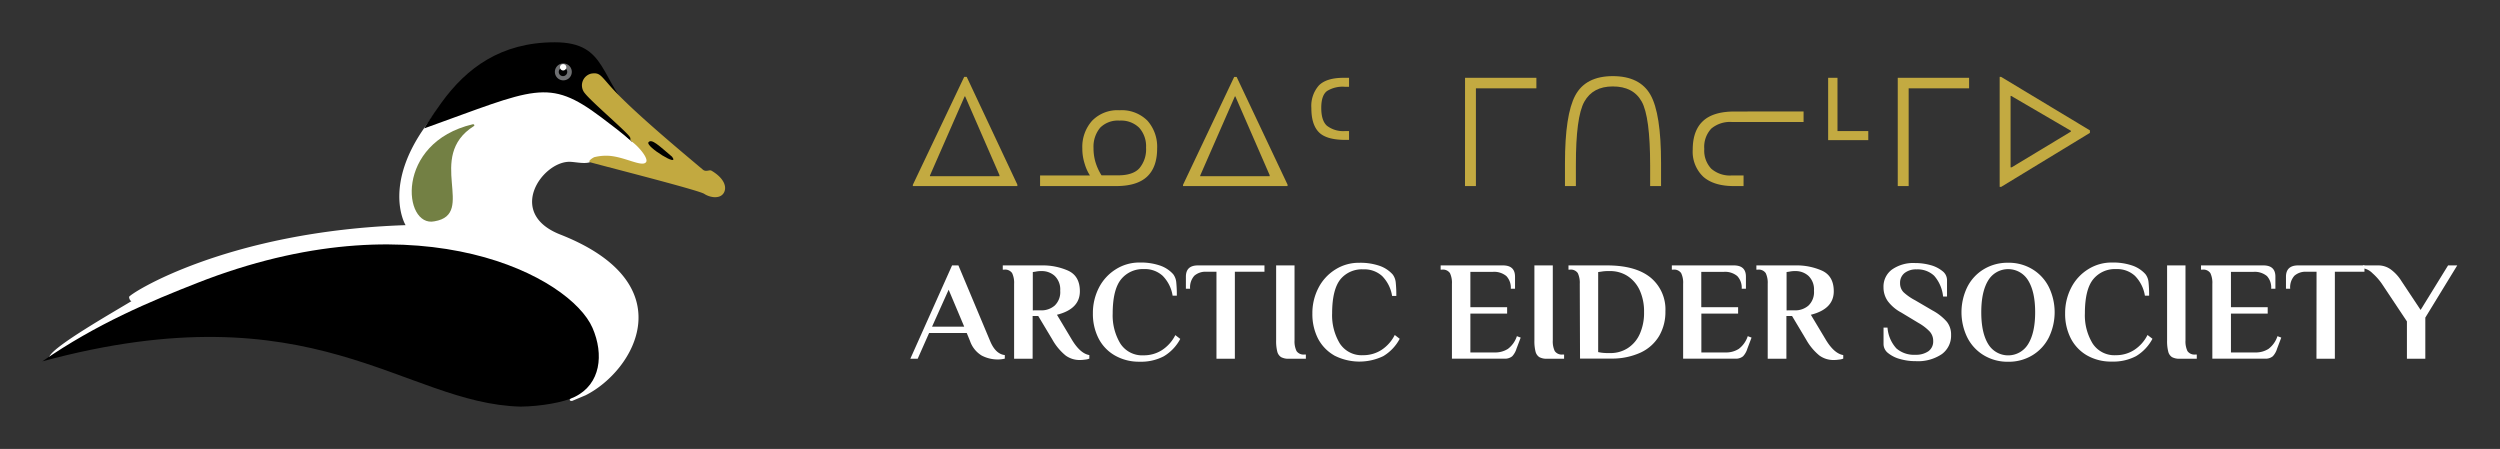
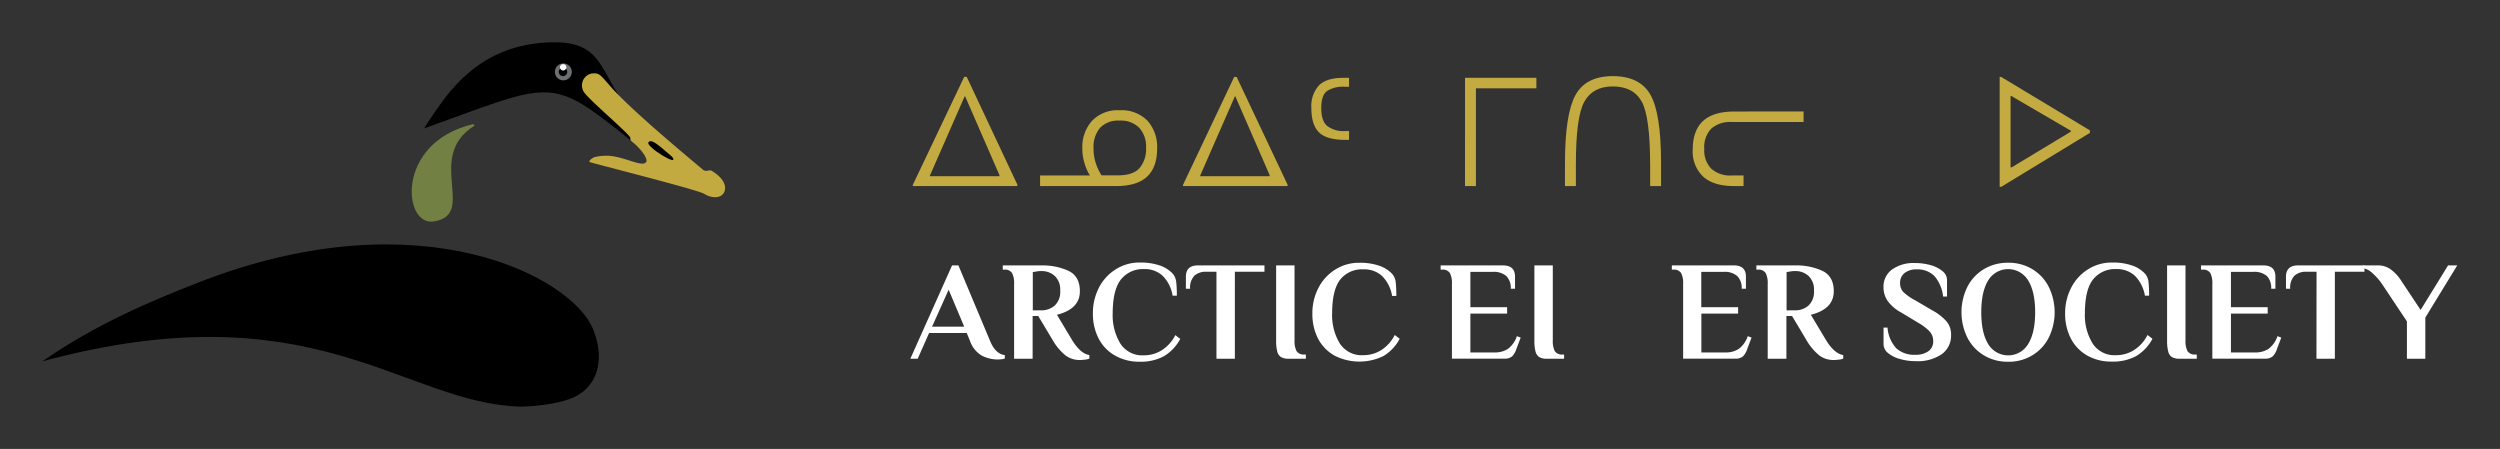
<svg xmlns="http://www.w3.org/2000/svg" id="Layer_1" data-name="Layer 1" viewBox="0 0 591.16 106.15">
  <rect x="0" y="0" width="591.16" height="106.15" fill="#333333" stroke="none" />
  <defs>
    <style>.cls-1{fill:#fff;}.cls-2{fill:#c3aa41;}.cls-3{fill:#738044;}.cls-4{fill:#c2a940;}.cls-5{fill:#6e6f71;}</style>
  </defs>
  <title>AES Logo (Horizontal-Light)</title>
  <path class="cls-1" d="M232.14,84.08a6.5,6.5,0,0,1-2.77-3.46l-.77-1.88h-8.9L217,84.83h-1.74l9.87-22.07h1.5l7.49,17.86q1.28,3.1,3.48,3.34v.84A6.34,6.34,0,0,1,236,85,8.16,8.16,0,0,1,232.14,84.08ZM220.4,77.24H228l-3.68-8.73Z" />
  <path class="cls-1" d="M252,84.08a13.13,13.13,0,0,1-3.14-3.76l-3.35-5.59h-1.33v10.1h-4.38V67.11a5.31,5.31,0,0,0-.47-2.53,2,2,0,0,0-1.88-.82h-.33v-1h9.23A14.79,14.79,0,0,1,252.57,64c1.85.85,2.78,2.47,2.78,4.88q0,4.19-5.42,5.55l3.51,5.86c1.32,2.2,2.7,3.43,4.15,3.67v.84a3.32,3.32,0,0,1-1,.23,8.79,8.79,0,0,1-1.3.1A5.61,5.61,0,0,1,252,84.08Zm-5.82-10.69a4.77,4.77,0,0,0,3.2-1.12,4.37,4.37,0,0,0,1.32-3.53,4.42,4.42,0,0,0-1.31-3.51,4.51,4.51,0,0,0-3-1.13,6.42,6.42,0,0,0-1.5.13l-.67.1v9.06Z" />
  <path class="cls-1" d="M263.53,84a9.78,9.78,0,0,1-3.8-4.06,12.71,12.71,0,0,1-1.3-5.82,13.06,13.06,0,0,1,1.43-6.1,11.05,11.05,0,0,1,4-4.35,10.34,10.34,0,0,1,5.63-1.59,14,14,0,0,1,4.92.75,7.36,7.36,0,0,1,3,2,3.74,3.74,0,0,1,.73,1.9,28.49,28.49,0,0,1,.14,3.18h-1a8.58,8.58,0,0,0-2.34-4.68,6.21,6.21,0,0,0-4.45-1.6,6.6,6.6,0,0,0-5.38,2.4c-1.32,1.61-2,4.32-2,8.13a12.87,12.87,0,0,0,1.8,7.06,6.15,6.15,0,0,0,5.55,2.8,7.92,7.92,0,0,0,4.3-1.23,9,9,0,0,0,3.16-3.55l1.17.9a10.49,10.49,0,0,1-3.88,4.1,11.51,11.51,0,0,1-5.75,1.29A11.38,11.38,0,0,1,263.53,84Z" />
  <path class="cls-1" d="M287.65,64.26h-2.37a4,4,0,0,0-2.86.94,4.08,4.08,0,0,0-1,3.08h-1V65.43c0-1.78.95-2.67,2.84-2.67H299v1.5h-7V84.83h-4.35Z" />
  <path class="cls-1" d="M302.94,84.45a2.16,2.16,0,0,1-.91-1.31,10,10,0,0,1-.27-2.66V62.76h4.35V80.48a5.31,5.31,0,0,0,.47,2.53,2,2,0,0,0,1.87.82h.34v1h-4A3.62,3.62,0,0,1,302.94,84.45Z" />
  <path class="cls-1" d="M315.42,84A9.82,9.82,0,0,1,311.63,80a12.71,12.71,0,0,1-1.3-5.82,12.94,12.94,0,0,1,1.43-6.1,11.05,11.05,0,0,1,4-4.35,10.34,10.34,0,0,1,5.63-1.59,14,14,0,0,1,4.92.75,7.43,7.43,0,0,1,3,2,3.74,3.74,0,0,1,.73,1.9,28.49,28.49,0,0,1,.14,3.18h-1a8.58,8.58,0,0,0-2.34-4.68,6.23,6.23,0,0,0-4.45-1.6A6.6,6.6,0,0,0,317,66c-1.32,1.61-2,4.32-2,8.13a12.87,12.87,0,0,0,1.8,7.06,6.15,6.15,0,0,0,5.55,2.8,7.92,7.92,0,0,0,4.3-1.23,9.05,9.05,0,0,0,3.16-3.55l1.17.9a10.49,10.49,0,0,1-3.88,4.1,13,13,0,0,1-11.69-.2Z" />
  <path class="cls-1" d="M343.33,67.11a5.31,5.31,0,0,0-.47-2.53,2,2,0,0,0-1.87-.82h-.33v-1H355.4q2.85,0,2.85,2.67v2.85h-1a4,4,0,0,0-1.05-3,4.51,4.51,0,0,0-3.13-1h-5.38v8.36h8.69v1.51h-8.69v9.19h5.72a5.53,5.53,0,0,0,3.17-.85,6.16,6.16,0,0,0,2.11-3l.9.34-1,2.64a4.56,4.56,0,0,1-1,1.77,2.68,2.68,0,0,1-1.88.57H343.33Z" />
  <path class="cls-1" d="M364,84.45a2.19,2.19,0,0,1-.9-1.31,10,10,0,0,1-.27-2.66V62.76h4.35V80.48a5.32,5.32,0,0,0,.46,2.53,2,2,0,0,0,1.88.82h.33v1h-4A3.66,3.66,0,0,1,364,84.45Z" />
-   <path class="cls-1" d="M373.56,67.11a5.31,5.31,0,0,0-.47-2.53,2,2,0,0,0-1.87-.82h-.33v-1H380q6.75,0,10.28,2.86a9.74,9.74,0,0,1,3.53,8,11.23,11.23,0,0,1-1.49,5.84,10,10,0,0,1-4.41,3.93,16.25,16.25,0,0,1-7,1.4h-7.29Zm7.19,16.38a7.52,7.52,0,0,0,4.16-1.17,7.7,7.7,0,0,0,2.85-3.38,12.14,12.14,0,0,0,1-5.15,12,12,0,0,0-1-5.09,8,8,0,0,0-2.86-3.4,7.55,7.55,0,0,0-4.22-1.2h-.26a9.46,9.46,0,0,0-1.78.13l-.73.1V83.26l.73.13a12.51,12.51,0,0,0,1.78.1Z" />
  <path class="cls-1" d="M398,67.11a5.19,5.19,0,0,0-.47-2.53,2,2,0,0,0-1.87-.82h-.33v-1H410q2.85,0,2.85,2.67v2.85h-1a4,4,0,0,0-1.05-3,4.49,4.49,0,0,0-3.13-1h-5.38v8.36H411v1.51h-8.69v9.19H408a5.53,5.53,0,0,0,3.17-.85,6.16,6.16,0,0,0,2.11-3l.9.34-1,2.64a4.56,4.56,0,0,1-1,1.77,2.66,2.66,0,0,1-1.88.57H398Z" />
  <path class="cls-1" d="M430.24,84.08a13.13,13.13,0,0,1-3.14-3.76l-3.34-5.59h-1.34v10.1H418V67.11a5.31,5.31,0,0,0-.47-2.53,2,2,0,0,0-1.87-.82h-.34v-1h9.23A14.79,14.79,0,0,1,430.84,64c1.85.85,2.78,2.47,2.78,4.88q0,4.19-5.42,5.55l3.51,5.86c1.32,2.2,2.7,3.43,4.15,3.67v.84a3.32,3.32,0,0,1-1,.23,8.79,8.79,0,0,1-1.3.1A5.63,5.63,0,0,1,430.24,84.08Zm-5.82-10.69a4.77,4.77,0,0,0,3.2-1.12,4.37,4.37,0,0,0,1.32-3.53,4.42,4.42,0,0,0-1.31-3.51,4.51,4.51,0,0,0-3-1.13,6.42,6.42,0,0,0-1.5.13l-.67.1v9.06Z" />
  <path class="cls-1" d="M449.34,84.91a7.6,7.6,0,0,1-2.85-1.4,2.72,2.72,0,0,1-1.1-2.12V77.47h.94a8.17,8.17,0,0,0,2.1,4.92,6.33,6.33,0,0,0,4.49,1.5,5.13,5.13,0,0,0,3.07-.83,2.81,2.81,0,0,0,1.14-2.41,3.27,3.27,0,0,0-.84-2.27,11.47,11.47,0,0,0-2.61-2l-4.11-2.48a9.57,9.57,0,0,1-3.19-2.71,5.65,5.65,0,0,1-1-3.27,5,5,0,0,1,2-4.18,8.8,8.8,0,0,1,5.47-1.54,13.55,13.55,0,0,1,3.61.48,7.56,7.56,0,0,1,2.84,1.41,2.69,2.69,0,0,1,1.1,2.12v3.91h-.93a8.74,8.74,0,0,0-2.11-4.91,5.66,5.66,0,0,0-4.15-1.51,4.38,4.38,0,0,0-2.86.87,2.92,2.92,0,0,0-1.05,2.38,3,3,0,0,0,.82,2.15A12.73,12.73,0,0,0,452.85,71L457,73.43a12,12,0,0,1,3.36,2.66,4.79,4.79,0,0,1,1,3.09,5.39,5.39,0,0,1-2.19,4.56A10.07,10.07,0,0,1,453,85.4,13.11,13.11,0,0,1,449.34,84.91Z" />
  <path class="cls-1" d="M469.08,84a10.33,10.33,0,0,1-3.89-4.21,13.63,13.63,0,0,1,0-11.91,10.33,10.33,0,0,1,3.89-4.21,10.85,10.85,0,0,1,5.77-1.54,10.73,10.73,0,0,1,5.75,1.54,10.31,10.31,0,0,1,3.88,4.21,13.63,13.63,0,0,1,0,11.91A10.31,10.31,0,0,1,480.6,84a10.73,10.73,0,0,1-5.75,1.54A10.85,10.85,0,0,1,469.08,84Zm10.49-2.62c1.11-1.78,1.67-4.29,1.67-7.55s-.56-5.76-1.67-7.54a5.51,5.51,0,0,0-9.42,0q-1.65,2.67-1.65,7.54c0,3.26.55,5.77,1.65,7.55a5.51,5.51,0,0,0,9.42,0Z" />
  <path class="cls-1" d="M493.43,84a9.84,9.84,0,0,1-3.8-4.06,12.71,12.71,0,0,1-1.3-5.82,13,13,0,0,1,1.44-6.1,11,11,0,0,1,4-4.35,10.34,10.34,0,0,1,5.63-1.59,14,14,0,0,1,4.92.75,7.36,7.36,0,0,1,3,2,3.66,3.66,0,0,1,.73,1.9,28.49,28.49,0,0,1,.14,3.18h-1a8.66,8.66,0,0,0-2.35-4.68,6.21,6.21,0,0,0-4.44-1.6A6.61,6.61,0,0,0,495,66q-2,2.41-2,8.13a12.79,12.79,0,0,0,1.81,7.06,6.13,6.13,0,0,0,5.55,2.8,7.88,7.88,0,0,0,4.29-1.23,9,9,0,0,0,3.16-3.55l1.17.9a10.54,10.54,0,0,1-3.87,4.1,11.58,11.58,0,0,1-5.76,1.29A11.38,11.38,0,0,1,493.43,84Z" />
  <path class="cls-1" d="M513.61,84.45a2.15,2.15,0,0,1-.9-1.31,10,10,0,0,1-.27-2.66V62.76h4.35V80.48a5.32,5.32,0,0,0,.46,2.53,2,2,0,0,0,1.88.82h.33v1h-4A3.66,3.66,0,0,1,513.61,84.45Z" />
  <path class="cls-1" d="M523.14,67.11a5.31,5.31,0,0,0-.47-2.53,2,2,0,0,0-1.87-.82h-.34v-1h14.75c1.9,0,2.84.89,2.84,2.67v2.85h-1a4,4,0,0,0-1-3,4.51,4.51,0,0,0-3.13-1h-5.38v8.36h8.69v1.51h-8.69v9.19h5.71a5.56,5.56,0,0,0,3.18-.85,6.16,6.16,0,0,0,2.11-3l.9.34-1,2.64a4.45,4.45,0,0,1-1,1.77,2.63,2.63,0,0,1-1.87.57H523.14Z" />
  <path class="cls-1" d="M547.78,64.26h-2.37a4,4,0,0,0-2.86.94,4.08,4.08,0,0,0-1,3.08h-1V65.43c0-1.78,1-2.67,2.84-2.67h15.72v1.5h-7V84.83h-4.35Z" />
  <path class="cls-1" d="M569.15,76l-5.92-8.89A13.75,13.75,0,0,0,561,64.6a4,4,0,0,0-2.25-1.17v-.67h3.64a5,5,0,0,1,3.1,1.07,9.82,9.82,0,0,1,2.35,2.61l4.55,6.85,6.49-10.53h2.17L573.5,75.1v9.73h-4.35Z" />
  <path class="cls-2" d="M240.57,43.66V44H215.85v-.29L228,18.17h.59Zm-20.67-2h16.44v-.24l-8.11-18.62h-.13l-8.2,18.7Z" />
  <path class="cls-2" d="M245.94,41.49h11.79a10.58,10.58,0,0,1-1.23-2.72,11.71,11.71,0,0,1-.57-3.7,9.25,9.25,0,0,1,2.28-6.48,8.33,8.33,0,0,1,6.51-2.52,8.58,8.58,0,0,1,6.61,2.47,9.28,9.28,0,0,1,2.29,6.58q0,4.4-2.36,6.63T264,44H245.94ZM258.58,35a11.32,11.32,0,0,0,.52,3.53,12.73,12.73,0,0,0,1.37,2.93h3.94c2.3,0,4-.56,5-1.66A6.92,6.92,0,0,0,271,34.92a6.56,6.56,0,0,0-1.6-4.69,6.1,6.1,0,0,0-4.68-1.71,5.88,5.88,0,0,0-4.58,1.69A7,7,0,0,0,258.58,35Z" />
  <path class="cls-2" d="M304.46,43.66V44H279.74v-.29l12.1-25.52h.58Zm-20.67-2h16.44v-.24l-8.11-18.62H292l-8.19,18.7Z" />
  <path class="cls-2" d="M319,33.08h-.85q-4.51,0-6.29-1.82t-1.77-5.7a7.33,7.33,0,0,1,1.79-5.37q1.8-1.78,5.77-1.79H319v2.12H318a7,7,0,0,0-4.2,1c-.91.68-1.37,2-1.37,4s.45,3.43,1.35,4.22A6.28,6.28,0,0,0,317.93,31H319Z" />
  <path class="cls-2" d="M346.43,18.4H363.3v2.48H349V44h-2.58Z" />
  <path class="cls-2" d="M390.2,44V39.13q0-11.54-2-15.12t-6.85-3.57q-4.69,0-6.71,3.6t-2,15V44h-2.58V38.56q0-11.46,2.44-16T381.34,18q6.42,0,8.93,4.41t2.51,16.11V44Z" />
  <path class="cls-2" d="M426.48,26.35v2.5H409.55a6.87,6.87,0,0,0-4.89,1.56,6.31,6.31,0,0,0-1.66,4.8,6.23,6.23,0,0,0,1.64,4.67,6.7,6.7,0,0,0,4.86,1.61h2.79V44H410q-4.72,0-7.23-2.2a8.15,8.15,0,0,1-2.5-6.43q0-4.47,2.41-6.73t7.42-2.27Z" />
-   <path class="cls-2" d="M432.29,18.4h2.21V31h7.28v2.13h-9.49Z" />
-   <path class="cls-2" d="M448.75,18.4h16.87v2.48H451.33V44h-2.58Z" />
  <path class="cls-2" d="M473.22,44.18h-.37v-26h.34l21,12.65v.59Zm2.21-21.49V39.57h.26l14-8.45v-.2l-14.1-8.23Z" />
-   <path class="cls-1" d="M95.91,53.24c-.55-.88-5-9.88,4.76-23.47,2.4-3.34,6.74-9.43,9-11.19,6.4,2,10.14,0,13.85,0,10.45,0,17.71,7.52,18.59,8.29a53.46,53.46,0,0,1,6.31,5.72c.19.21.92.58,1.59,1.11.48.38.89.94,1.23,1.15,1.89,1.22,3,2.26,2.29,4.13-.29.76-2.93-.25-6.17-1.17-2.12-.6-6.07-1.33-7.16.07-1,1.22-4,.38-5.56.38-6.45,0-15,12.16-2.15,17.2,29.53,11.62,17.59,32.14,6,38l-3.22,1.35c-2.58,0,5-4.23,2.41-4.39-4.31-.27-18.81,3.09-23,2.35C87.76,88,64.18,74.8,49.53,69.66c-.87-.31-29.89,13-33.12,12.68-1.13-.13-5.3,3.14-4.68,1.88,1.25-2.51,14.36-10,19.34-13,0,0-.47-.15-.55-1C30.47,69.58,53.52,54.67,95.91,53.24Z" />
  <path d="M140.11,77.54c-5.2-12-40-30.65-91.13-11.53-.7.26-1.41.53-2.11.81C35.42,71.3,22.85,76.57,10,85.45c64.3-17.41,85.34,10,113.11,10.7,4.76-.06,10.21-1,12.8-2.31C142.05,90.83,142.83,83.81,140.11,77.54Z" />
  <path class="cls-3" d="M111.8,29.38c.28-.07.52.26.27.42-11.57,7.29.73,20.84-9.33,22.53C95.32,53.9,93.27,33.77,111.8,29.38Z" />
  <path d="M104.41,24.25c5.89-8.13,14-14.24,26.75-14.25s10.37,8.94,19.51,18c2.77,3.7,1.75,3.14,1.45,4.14l-3,.06c-.06.46.47,1.45.36,1.35-2.6-2.27-4.73-3.87-7.32-5.82-12.58-9.45-15.66-6.77-41.84,2.63C100.28,30.32,101.83,27.82,104.41,24.25Z" />
  <path class="cls-4" d="M149,32.49c-.41-1-9.13-8.38-10.73-10.47a2.86,2.86,0,0,1,1.56-4.62c1.92-.28,2.14.34,4.56,3.07,4.94,5.6,17.26,15.8,21.81,19.64.43.36.86.32,1.54.18a.81.81,0,0,1,.55.1c3,1.79,3.61,3.84,2.9,5.15-.87,1.61-3.31,1.2-4.68.29s-26.47-7.25-27-7.48.46-.92,1-1.18a11.65,11.65,0,0,1,3.29-.34c3.9.19,8.15,2.85,9,1.46.52-.87-1.68-3.55-3.37-4.79C148.79,32.93,149.22,33,149,32.49Z" />
  <path d="M158.93,37.07c-3.16-2.68-4.87-4.38-5.6-3.41S160.89,39.75,158.93,37.07Z" />
  <path class="cls-5" d="M131.21,17a2,2,0,1,0,1.95-2A2,2,0,0,0,131.21,17Z" />
  <path d="M134.13,17a1,1,0,1,0-1,1A1,1,0,0,0,134.13,17Z" />
-   <path class="cls-1" d="M133.91,16a.75.75,0,1,0-1.49,0,.75.75,0,0,0,1.49,0Z" />
+   <path class="cls-1" d="M133.91,16a.75.75,0,1,0-1.49,0,.75.75,0,0,0,1.49,0" />
</svg>